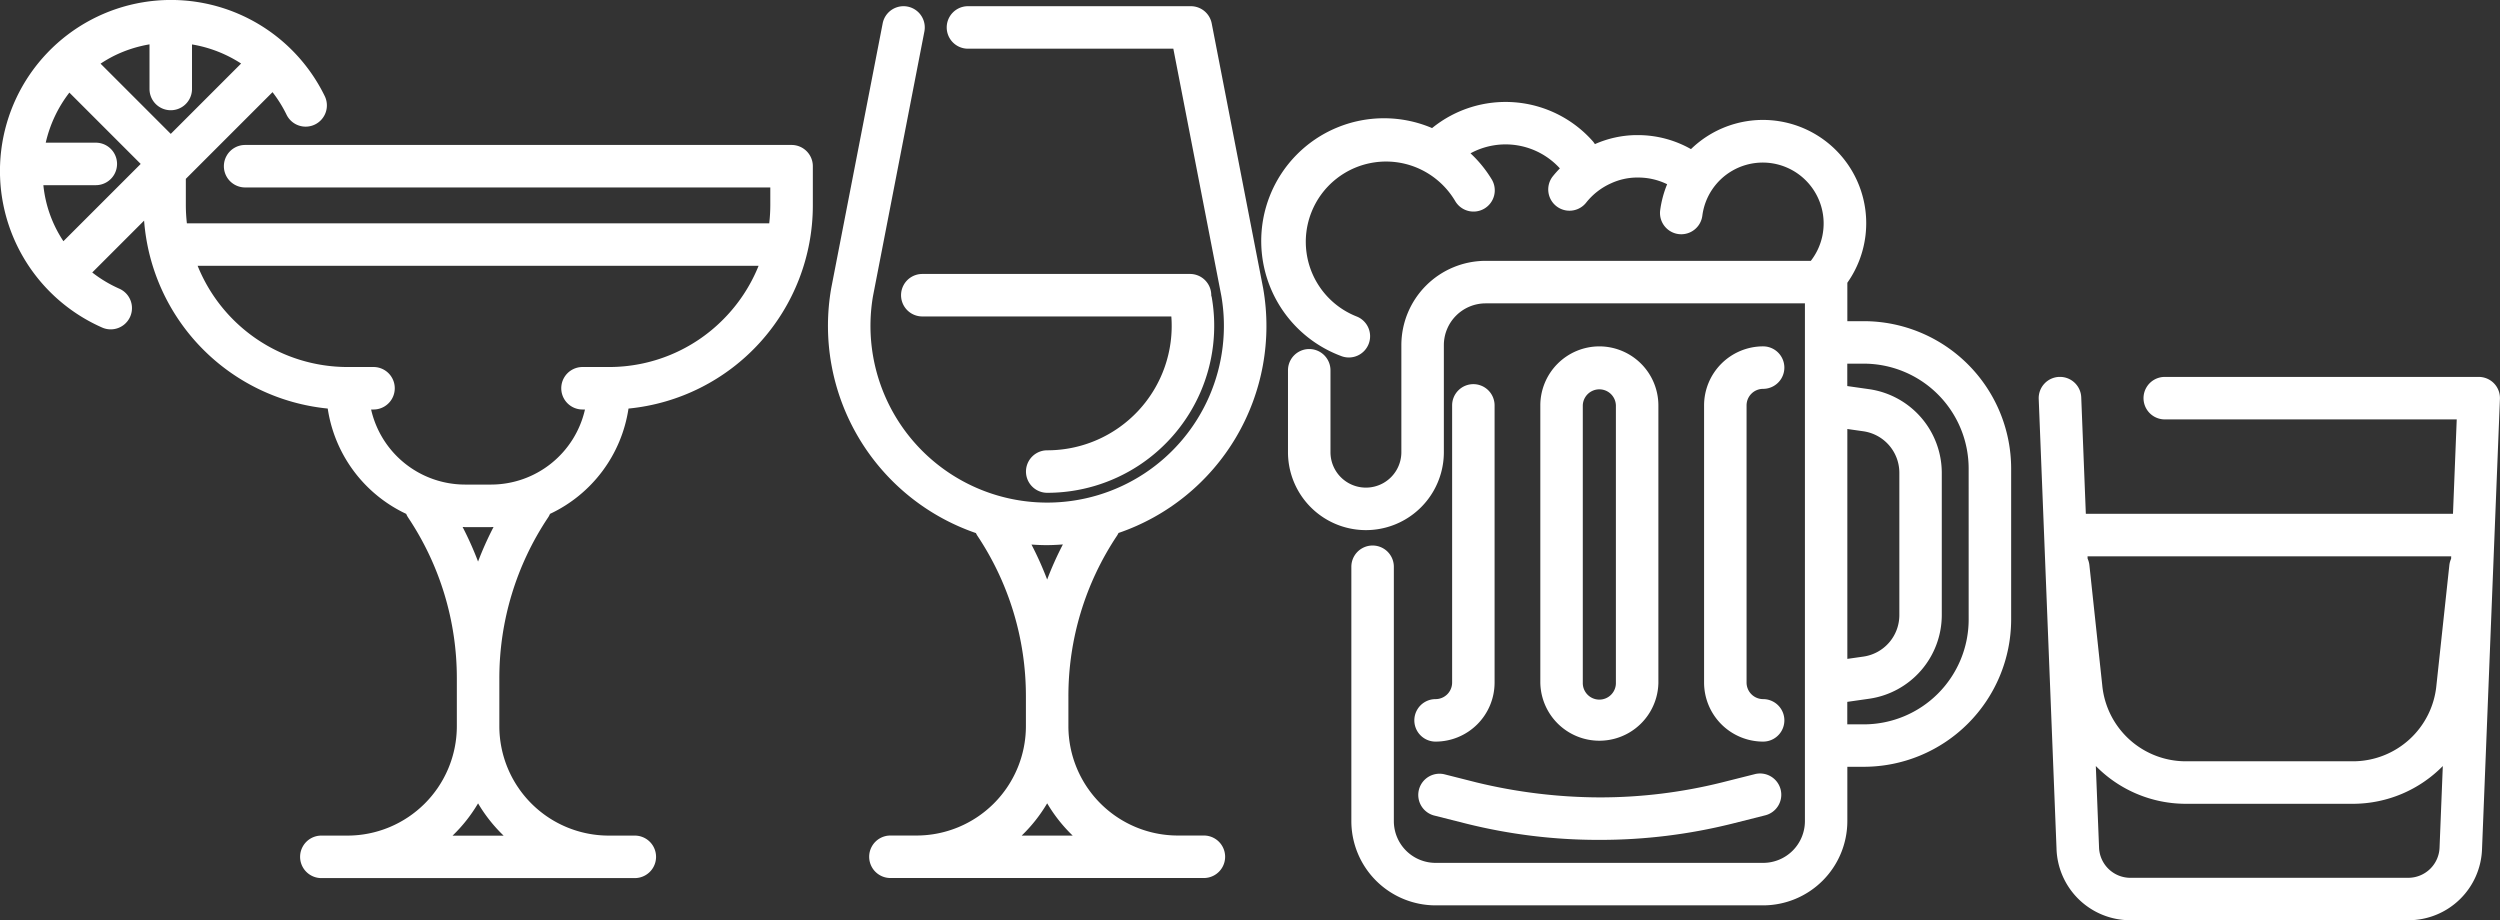
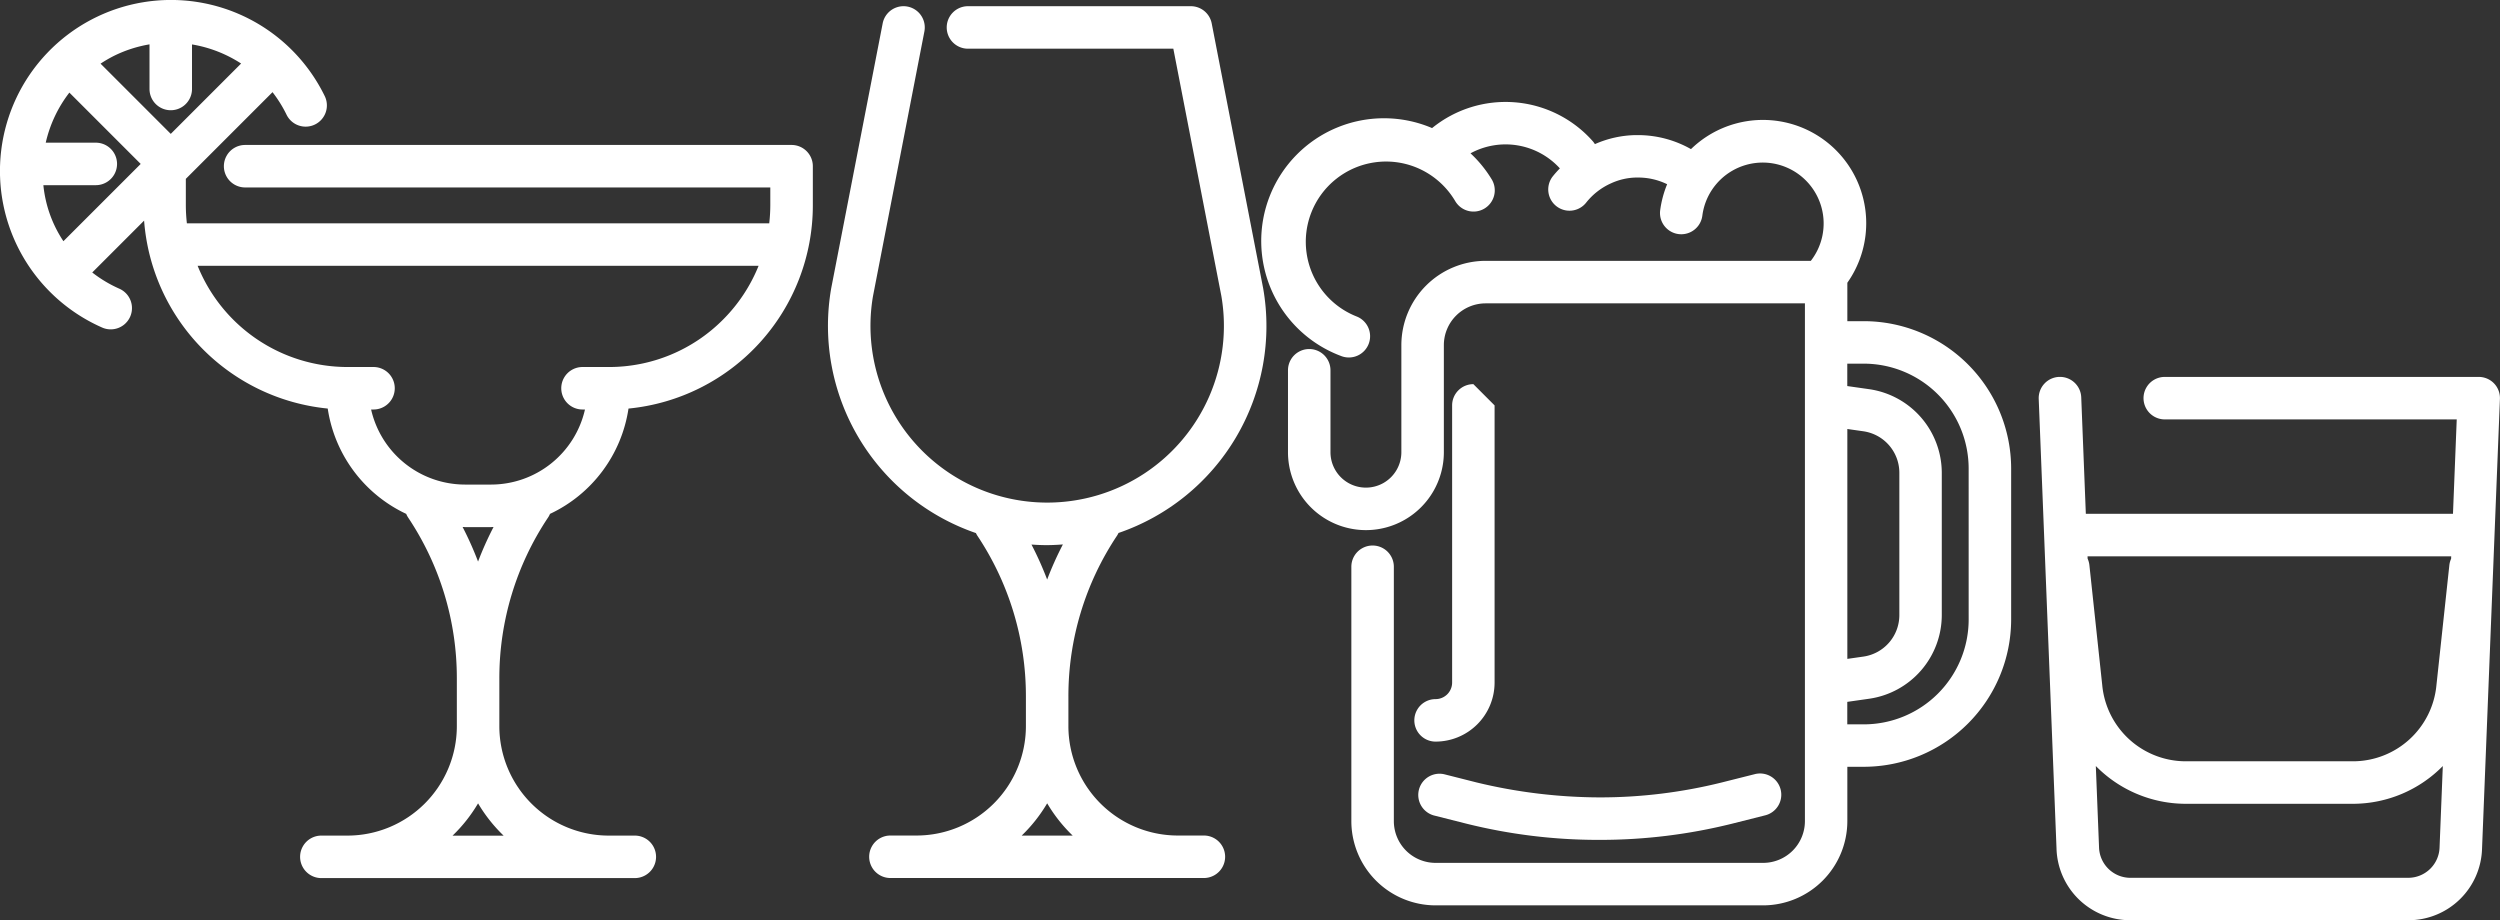
<svg xmlns="http://www.w3.org/2000/svg" width="176.512" height="64.977" viewBox="0 0 176.512 64.977">
  <rect x="0" y="0" width="176.512" height="64.977" fill="#333333" stroke="none" />
  <g id="ico_biere" transform="translate(-332.857 -265.534)">
    <path id="Tracé_667" data-name="Tracé 667" d="M388.744,275.769h-38.58a1.5,1.5,0,1,0,0,3h37.08v1.269a11.535,11.535,0,0,1-.075,1.265H346.052a11.513,11.513,0,0,1-.074-1.267v-1.875l6.12-6.12a9.1,9.1,0,0,1,.981,1.572,1.5,1.5,0,1,0,2.693-1.321A12.075,12.075,0,1,0,340.1,288.674a1.5,1.5,0,0,0,1.2-2.749,9.032,9.032,0,0,1-1.93-1.153l3.661-3.661a14.427,14.427,0,0,0,12.965,13.269,9.821,9.821,0,0,0,5.541,7.436,1.494,1.494,0,0,0,.138.262,20.391,20.391,0,0,1,3.437,11.351v3.381a7.73,7.73,0,0,1-7.722,7.721h-1.844a1.5,1.5,0,0,0,0,3h22.132a1.5,1.5,0,0,0,0-3h-1.844a7.729,7.729,0,0,1-7.721-7.715v-3.387a20.4,20.4,0,0,1,3.437-11.351,1.492,1.492,0,0,0,.139-.261,9.826,9.826,0,0,0,5.543-7.436,14.413,14.413,0,0,0,13.015-14.345v-2.767A1.5,1.5,0,0,0,388.744,275.769Zm-45.331-7.1v3.148a1.5,1.5,0,0,0,3,0v-3.146a9.116,9.116,0,0,1,3.467,1.349l-4.966,4.967-4.957-4.958a9.183,9.183,0,0,1,.977-.566A9.069,9.069,0,0,1,343.413,268.666Zm-7.492,9.939h3.7a1.5,1.5,0,0,0,0-3h-3.535a9.108,9.108,0,0,1,1.669-3.536l5.036,5.036-5.457,5.456a8.692,8.692,0,0,1-1.415-3.956Zm32.49,45.926h-3.6a10.756,10.756,0,0,0,1.8-2.279A10.819,10.819,0,0,0,368.411,324.531Zm-1.8-19.348a23.473,23.473,0,0,0-1.092-2.444c.057,0,.113.008.171.008h1.844c.058,0,.113-.007.17-.008A23.487,23.487,0,0,0,366.61,305.183ZM383.9,288.106a11.334,11.334,0,0,1-8.068,3.341h-1.847a1.5,1.5,0,1,0,0,3h.174a6.808,6.808,0,0,1-6.628,5.3h-1.844a6.808,6.808,0,0,1-6.628-5.3h.17a1.5,1.5,0,0,0,0-3h-1.849a11.417,11.417,0,0,1-10.569-7.144h39.605A11.378,11.378,0,0,1,383.9,288.106Z" fill="#fff" />
    <path id="Tracé_668" data-name="Tracé 668" d="M434.827,320.2a1.5,1.5,0,0,0-.734,2.908l2.3.581a38.529,38.529,0,0,0,9.317,1.145h.124a38.531,38.531,0,0,0,9.324-1.146l2.3-.58a1.5,1.5,0,1,0-.734-2.908l-2.3.579a35.575,35.575,0,0,1-8.6,1.055h-.057a37.375,37.375,0,0,1-8.648-1.054Z" fill="#fff" />
    <path id="Tracé_669" data-name="Tracé 669" d="M464.458,288.21h-1.17v-2.674c0-.013,0-.025,0-.038v0a7.293,7.293,0,0,0-11.04-9.436,7.6,7.6,0,0,0-3.721-.989h-.185a7.419,7.419,0,0,0-2.874.635c-.049-.059-.086-.127-.136-.184a8.222,8.222,0,0,0-11.366-.945c-.015-.006-.028-.015-.042-.021a8.666,8.666,0,1,0-6.41,16.1,1.5,1.5,0,1,0,1.109-2.787,5.666,5.666,0,0,1,4.192-10.529,5.693,5.693,0,0,1,2.783,2.384,1.5,1.5,0,1,0,2.584-1.524,8.614,8.614,0,0,0-1.5-1.843,5.183,5.183,0,0,1,6.309,1.064,7.591,7.591,0,0,0-.512.577,1.5,1.5,0,0,0,2.359,1.853,4.665,4.665,0,0,1,1.767-1.376,4.453,4.453,0,0,1,1.762-.408h.156a4.645,4.645,0,0,1,2.042.472,7.387,7.387,0,0,0-.492,1.842,1.5,1.5,0,0,0,2.977.38,4.3,4.3,0,1,1,7.66,3.188H437.741A5.957,5.957,0,0,0,431.8,289.9v7.56a2.5,2.5,0,1,1-5.005,0v-5.782a1.5,1.5,0,0,0-3,0v5.782a5.5,5.5,0,1,0,11.005,0V289.9a2.953,2.953,0,0,1,2.947-2.947h22.546V323.51a2.95,2.95,0,0,1-2.947,2.947H434.215a2.949,2.949,0,0,1-2.946-2.947V305.55a1.5,1.5,0,1,0-3,0v17.96a5.954,5.954,0,0,0,5.946,5.947h23.126a5.954,5.954,0,0,0,5.947-5.947v-3.837h1.171a10.416,10.416,0,0,0,10.395-10.395V298.6A10.416,10.416,0,0,0,464.458,288.21Zm-1.17,7.613,1.143.163a2.962,2.962,0,0,1,2.529,2.915v10.075a2.96,2.96,0,0,1-2.529,2.915l-1.143.163Zm8.566,13.454a7.41,7.41,0,0,1-7.4,7.4h-1.17v-1.588l1.566-.224a5.976,5.976,0,0,0,5.106-5.884V298.9a5.977,5.977,0,0,0-5.106-5.885l-1.566-.223V291.21h1.169a7.41,7.41,0,0,1,7.4,7.4Z" fill="#fff" />
-     <path id="Tracé_670" data-name="Tracé 670" d="M449.947,313.727V294.156a4.174,4.174,0,0,0-4.168-4.166h0a4.173,4.173,0,0,0-4.168,4.168v19.57a4.169,4.169,0,0,0,8.337,0Zm-5.337,0V294.158a1.169,1.169,0,0,1,2.337,0v19.569a1.169,1.169,0,1,1-2.337,0Z" fill="#fff" />
-     <path id="Tracé_671" data-name="Tracé 671" d="M436.884,292.657a1.5,1.5,0,0,0-1.5,1.5v19.57a1.169,1.169,0,0,1-1.168,1.168,1.5,1.5,0,0,0,0,3h0a4.17,4.17,0,0,0,4.166-4.169V294.157A1.5,1.5,0,0,0,436.884,292.657Z" fill="#fff" />
-     <path id="Tracé_672" data-name="Tracé 672" d="M457.341,292.989a1.5,1.5,0,0,0,0-3,4.173,4.173,0,0,0-4.168,4.168v19.569a4.174,4.174,0,0,0,4.169,4.169,1.5,1.5,0,0,0,0-3,1.17,1.17,0,0,1-1.169-1.169V294.157A1.169,1.169,0,0,1,457.341,292.989Z" fill="#fff" />
+     <path id="Tracé_671" data-name="Tracé 671" d="M436.884,292.657a1.5,1.5,0,0,0-1.5,1.5v19.57a1.169,1.169,0,0,1-1.168,1.168,1.5,1.5,0,0,0,0,3h0a4.17,4.17,0,0,0,4.166-4.169V294.157Z" fill="#fff" />
    <path id="Tracé_673" data-name="Tracé 673" d="M418.409,267.186a1.5,1.5,0,0,0-1.473-1.214H401.2a1.5,1.5,0,0,0,0,3h14.5l3.388,17.444a12.477,12.477,0,1,1-24.594.03l3.629-18.688a1.5,1.5,0,0,0-2.945-.572L391.542,285.9a15.471,15.471,0,0,0,10.221,17.272,1.559,1.559,0,0,0,.091.171,20.39,20.39,0,0,1,3.437,11.35v2.112a7.73,7.73,0,0,1-7.722,7.721h-1.844a1.5,1.5,0,0,0,0,3h22.132a1.5,1.5,0,1,0,0-3h-1.844a7.73,7.73,0,0,1-7.722-7.721V314.7a20.39,20.39,0,0,1,3.437-11.35,1.494,1.494,0,0,0,.1-.185,15.443,15.443,0,0,0,10.212-17.289Zm-11.65,36.837c.379,0,.761-.021,1.143-.049a23.253,23.253,0,0,0-1.111,2.479,23.3,23.3,0,0,0-1.107-2.471C406.041,304.007,406.4,304.023,406.759,304.023Zm1.834,20.508h-3.6a10.787,10.787,0,0,0,1.8-2.279A10.788,10.788,0,0,0,408.593,324.531Z" fill="#fff" />
-     <path id="Tracé_674" data-name="Tracé 674" d="M416.876,284.877h-18.9a1.5,1.5,0,0,0,0,3h17.583a8.784,8.784,0,0,1-8.763,9.451,1.5,1.5,0,0,0,0,3,11.787,11.787,0,0,0,11.618-13.794c-.008-.045-.024-.086-.036-.13,0-.009,0-.017,0-.027A1.5,1.5,0,0,0,416.876,284.877Z" fill="#fff" />
    <path id="Tracé_675" data-name="Tracé 675" d="M508.95,292.606a1.5,1.5,0,0,0-1.081-.46H485.7a1.5,1.5,0,1,0,0,3h20.614l-.265,6.666H480.127l-.325-8.226a1.5,1.5,0,0,0-1.5-1.441h-.061A1.5,1.5,0,0,0,476.8,293.7l1.257,31.748a5.208,5.208,0,0,0,5.192,5.059h19.67a5.2,5.2,0,0,0,5.182-5.045l1.263-31.76A1.5,1.5,0,0,0,508.95,292.606Zm-3.026,12.206-.007.174a1.5,1.5,0,0,0-.122.434l-.917,8.521a5.924,5.924,0,0,1-5.857,5.344H487.156a5.929,5.929,0,0,1-5.869-5.36l-.911-8.508a1.489,1.489,0,0,0-.123-.439l-.007-.166Zm-3.012,22.7H483.264a2.217,2.217,0,0,1-2.205-2.165l-.227-5.729a8.913,8.913,0,0,0,6.314,2.668h11.885a8.907,8.907,0,0,0,6.3-2.666l-.229,5.739A2.214,2.214,0,0,1,502.912,327.511Z" fill="#fff" />
  </g>
</svg>